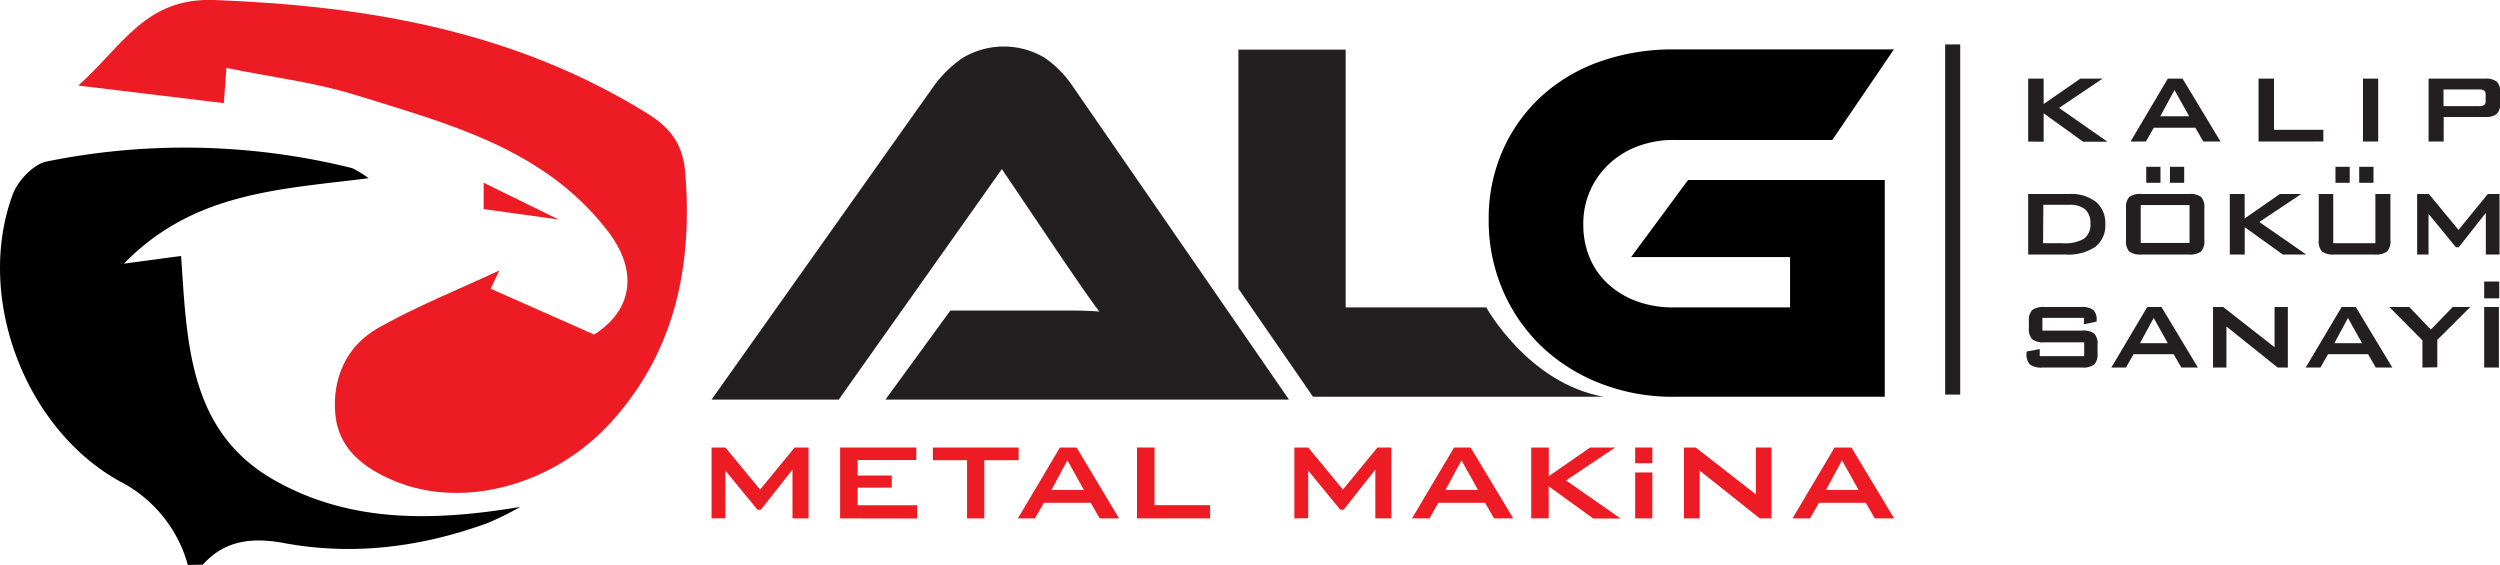
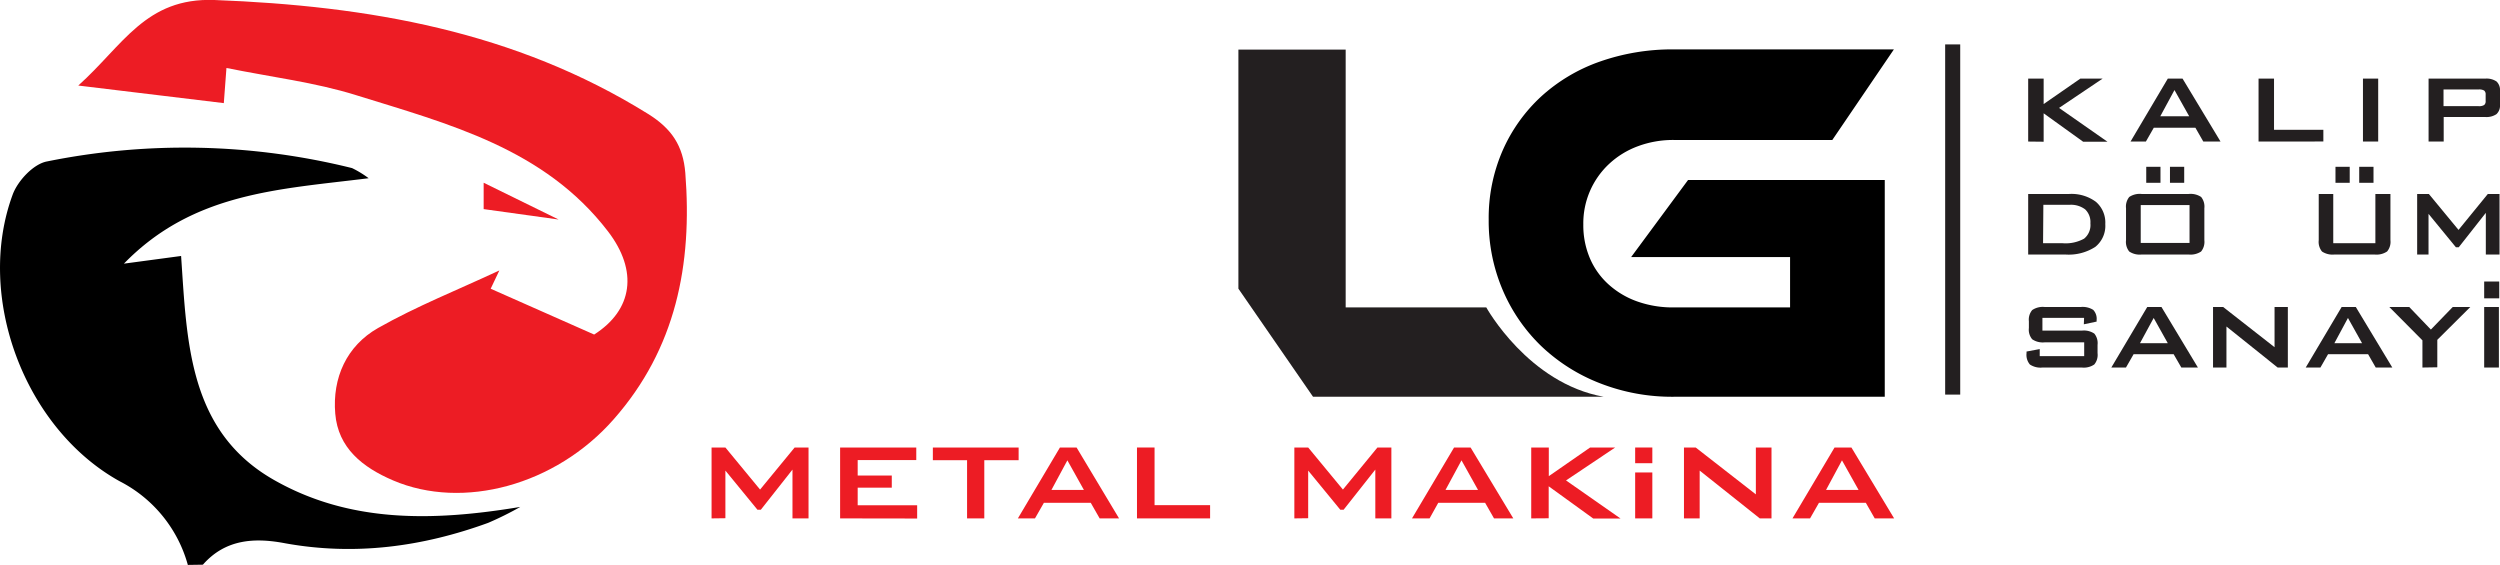
<svg xmlns="http://www.w3.org/2000/svg" id="Layer_1" data-name="Layer 1" viewBox="0 0 426.7 96.42">
  <defs>
    <style>.cls-1{fill:#ed1c24;}.cls-2{fill:#231f20;}</style>
  </defs>
  <path d="M32.06,96.42A22.86,22.86,0,0,0,20.44,82.15c-16.26-9-24.69-31.5-18.29-48.9C3,30.9,5.68,28,8,27.56a118.35,118.35,0,0,1,52.09,1.13,17.21,17.21,0,0,1,2.83,1.73C47.69,32.33,33,32.81,21.15,45l9.76-1.31c1,14.58,1.24,29.81,15.7,38.14,13,7.47,27.29,7.17,42.19,4.69a54.72,54.72,0,0,1-5.48,2.72c-11.23,4.09-22.74,5.64-34.63,3.49-5.23-1-10.21-.73-14.06,3.65Z" transform="translate(0)" />
  <path class="cls-1" d="M85.23,46.16l-1.48,3.12,17.66,7.82c6.59-4.2,7.55-10.84,2.36-17.61-10.84-14.14-27.15-18.32-43-23.25-7-2.19-14.46-3.08-22.12-4.64-.19,2.59-.31,4.14-.45,6l-24.84-3C21,7.77,24.82-.43,36.59,0c26.28,1,51.31,5.33,74,19.43,4.06,2.52,6,5.45,6.38,10.09,1.22,15.58-1.59,30-12.24,42.06C94.83,82.84,79,87.09,67.1,82c-5.22-2.23-9.4-5.54-9.88-11.41-.51-6.09,1.93-11.55,7.3-14.6C71.08,52.27,78.17,49.46,85.23,46.16Z" transform="translate(0)" />
  <polygon class="cls-1" points="95.35 37.47 82.55 31.19 82.55 35.69 95.35 37.47" />
-   <path class="cls-2" d="M151.13,68.2,162.21,53h20.43c1.92,0,3.59.06,5,.18q-1.23-1.61-2.88-4t-3.14-4.57L171,28.86,143.16,68.2H121.45l38-53.61a20.61,20.61,0,0,1,4.7-4.61,13.63,13.63,0,0,1,14.13-.13A18,18,0,0,1,183,14.59l37,53.61Z" transform="translate(0)" />
  <path d="M278.4,43.88h27.13v8.59H285.69a18.06,18.06,0,0,1-6.19-1,14.5,14.5,0,0,1-4.9-2.88,12.74,12.74,0,0,1-3.22-4.47,14.38,14.38,0,0,1-1.14-5.81,13.86,13.86,0,0,1,4.43-10.36,14.63,14.63,0,0,1,4.91-3,17.17,17.17,0,0,1,6.11-1.06h27.05L323.25,8.43H285.69a37.25,37.25,0,0,0-12.62,2.08,29.17,29.17,0,0,0-10,5.94,27.67,27.67,0,0,0-6.59,9.22,28.78,28.78,0,0,0-2.39,11.83,30,30,0,0,0,2.39,12,29.16,29.16,0,0,0,6.59,9.58,30.52,30.52,0,0,0,10,6.33,33.76,33.76,0,0,0,12.62,2.31h36v-37H288.12Z" transform="translate(0)" />
  <path class="cls-2" d="M253.68,52.47h-24v-44H211.37V49.27l12.74,18.45h49.62C260.84,65.43,253.68,52.47,253.68,52.47Z" transform="translate(0)" />
  <path class="cls-1" d="M121.45,88.48V76.38h2.36l5.92,7.18,5.9-7.18H138v12.1h-2.74V80.15L129.86,87h-.58l-5.47-6.68v8.13Z" transform="translate(0)" />
  <path class="cls-1" d="M143.39,88.48V76.38h13v2.14h-10v2.64h5.82v2.08h-5.82v3h10.15v2.26Z" transform="translate(0)" />
  <path class="cls-1" d="M168,78.55v9.93h-2.94V78.55h-5.84V76.38h14.64v2.17Z" transform="translate(0)" />
  <path class="cls-1" d="M173.73,88.48l7.18-12.1h2.84L191,88.48h-3.31l-1.52-2.66h-8l-1.52,2.66Zm5.73-4.86H185l-2.82-5.05Z" transform="translate(0)" />
  <path class="cls-1" d="M194.06,88.48V76.38h3v9.84h9.48v2.26Z" transform="translate(0)" />
  <path class="cls-1" d="M220.92,88.48V76.38h2.36l5.93,7.18,5.89-7.18h2.38v12.1h-2.74V80.15L229.33,87h-.57l-5.48-6.68v8.13Z" transform="translate(0)" />
  <path class="cls-1" d="M241,88.48l7.18-12.1H251l7.29,12.1H255l-1.52-2.66h-8L244,88.48Zm5.72-4.86h5.55l-2.82-5.05Z" transform="translate(0)" />
  <path class="cls-1" d="M261.35,88.48V76.38h3v4.89l7.05-4.89h4.28L267.29,82l9.3,6.5h-4.66L264.33,83v5.46Z" transform="translate(0)" />
  <path class="cls-1" d="M287.42,88.48V76.38h2l10.27,8v-8h2.67v12.1h-2L290.1,80.32v8.16Z" transform="translate(0)" />
-   <path class="cls-1" d="M305.94,88.48l7.18-12.1H316l7.29,12.1h-3.31l-1.52-2.66h-8l-1.52,2.66Zm5.73-4.86h5.55l-2.83-5.05Z" transform="translate(0)" />
+   <path class="cls-1" d="M305.94,88.48l7.18-12.1H316l7.29,12.1h-3.31l-1.52-2.66h-8l-1.52,2.66Zm5.73-4.86h5.55l-2.83-5.05" transform="translate(0)" />
  <rect class="cls-1" x="279.09" y="76.38" width="2.93" height="2.68" />
  <rect class="cls-1" x="279.09" y="80.64" width="2.93" height="7.84" />
  <rect class="cls-2" x="332" y="7.58" width="2.57" height="59.77" />
  <path class="cls-2" d="M346.17,24.16V13.42h2.64v4.34l6.26-4.34h3.8l-7.43,5,8.26,5.77h-4.15l-6.74-4.85v4.85Z" transform="translate(0)" />
  <path class="cls-2" d="M363.64,24.16,370,13.42h2.52L379,24.16h-2.94l-1.35-2.36h-7.1l-1.35,2.36Zm5.08-4.32h4.93l-2.51-4.47Z" transform="translate(0)" />
  <path class="cls-2" d="M385.49,24.16V13.42h2.64v8.73h8.42v2Z" transform="translate(0)" />
  <path class="cls-2" d="M403.31,24.16V13.42h2.6V24.16Z" transform="translate(0)" />
  <path class="cls-2" d="M414.51,24.16V13.42h9.67a3,3,0,0,1,1.93.49,2,2,0,0,1,.59,1.59v2.38a2,2,0,0,1-.6,1.6,3.05,3.05,0,0,1-1.92.49h-7.09v4.19Zm8.55-8.89h-6v2.85h6a1.61,1.61,0,0,0,.94-.2.8.8,0,0,0,.25-.67V16.13a.81.81,0,0,0-.25-.67A1.63,1.63,0,0,0,423.06,15.27Z" transform="translate(0)" />
  <path class="cls-2" d="M346.17,43.44V33.11h6.95a7,7,0,0,1,4.6,1.33,4.66,4.66,0,0,1,1.61,3.8,4.6,4.6,0,0,1-1.71,3.9,8.35,8.35,0,0,1-5.13,1.3Zm2.54-1.93H352a6.51,6.51,0,0,0,3.72-.78,3,3,0,0,0,1.07-2.61,3,3,0,0,0-.89-2.38,4,4,0,0,0-2.7-.78h-4.44Z" transform="translate(0)" />
  <path class="cls-2" d="M362.87,35.54a2.61,2.61,0,0,1,.55-1.92,3.2,3.2,0,0,1,2.13-.51h8a3.22,3.22,0,0,1,2.14.51,2.61,2.61,0,0,1,.55,1.92V41a2.6,2.6,0,0,1-.56,1.93,3.24,3.24,0,0,1-2.13.51h-8a3.2,3.2,0,0,1-2.13-.51,2.6,2.6,0,0,1-.55-1.93Zm2.51,5.92h8.33V35h-8.33Zm.94-10.26V28.47h2.43V31.2Zm4.05,0V28.47h2.43V31.2Z" transform="translate(0)" />
-   <path class="cls-2" d="M380.58,43.44V33.11h2.54v4.18l6-4.18h3.65l-7.15,4.78,8,5.55h-4l-6.49-4.66v4.66Z" transform="translate(0)" />
  <path class="cls-2" d="M398.24,33.11v8.4h7.19v-8.4H408V41a2.54,2.54,0,0,1-.57,1.92,3.22,3.22,0,0,1-2.15.52h-6.83a3.24,3.24,0,0,1-2.13-.51,2.6,2.6,0,0,1-.56-1.93V33.11Zm.38-1.91V28.47h2.43V31.2Zm4.05,0V28.47h2.44V31.2Z" transform="translate(0)" />
  <path class="cls-2" d="M412.56,43.44V33.11h2l5.06,6.13,5-6.13h2V43.44h-2.34V36.33l-4.62,5.87h-.49l-4.67-5.7v6.94Z" transform="translate(0)" />
  <path class="cls-2" d="M355.71,54.25H348.6v2.18h6.73a3.2,3.2,0,0,1,2.13.51,2.56,2.56,0,0,1,.55,1.92v1.42a2.54,2.54,0,0,1-.56,1.93,3.16,3.16,0,0,1-2.12.52h-6.71a3.27,3.27,0,0,1-2.16-.52,2.54,2.54,0,0,1-.57-1.93V60l2.25-.42v1.21h7.59V58.43H349a3.21,3.21,0,0,1-2.14-.52,2.53,2.53,0,0,1-.57-1.92V54.83a2.52,2.52,0,0,1,.57-1.91A3.21,3.21,0,0,1,349,52.4h6.13a3.37,3.37,0,0,1,2.14.49,2.19,2.19,0,0,1,.58,1.75v.25l-2.18.46Z" transform="translate(0)" />
  <path class="cls-2" d="M360.36,62.73l6.13-10.33h2.43l6.22,10.33h-2.83L371,60.46h-6.84l-1.3,2.27Zm4.89-4.15H370l-2.41-4.31Z" transform="translate(0)" />
  <path class="cls-2" d="M377.72,62.73V52.4h1.73l8.77,6.86V52.4h2.27V62.73h-1.74l-8.74-7v7Z" transform="translate(0)" />
  <path class="cls-2" d="M393.54,62.73l6.13-10.33h2.42l6.23,10.33h-2.83l-1.3-2.27h-6.84l-1.3,2.27Zm4.89-4.15h4.73l-2.41-4.31Z" transform="translate(0)" />
  <path class="cls-2" d="M413.46,62.73V58.09l-5.65-5.69h3.4l3.69,3.85,3.73-3.85h3L416,58v4.69Z" transform="translate(0)" />
  <path class="cls-2" d="M424,50.92V48.05h2.57v2.87Zm0,11.81V52.4h2.51V62.73Z" transform="translate(0)" />
</svg>